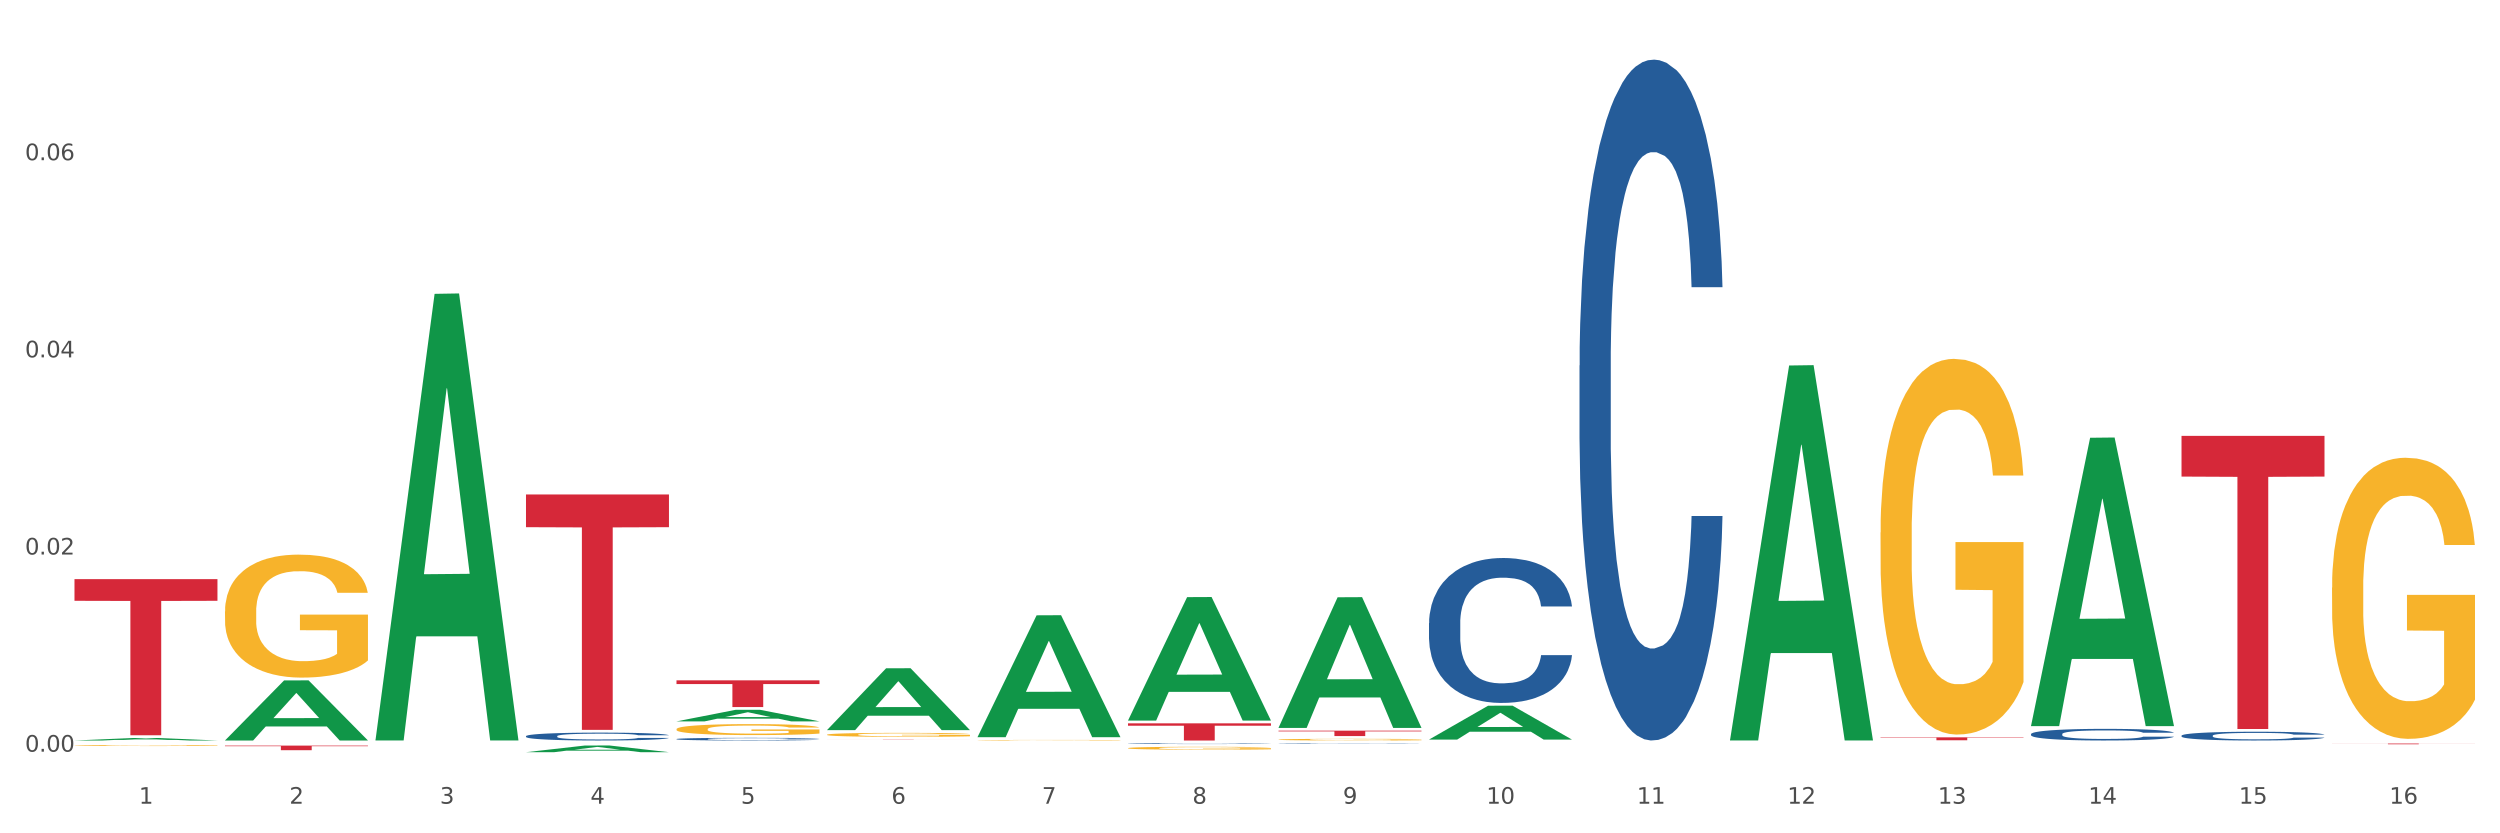
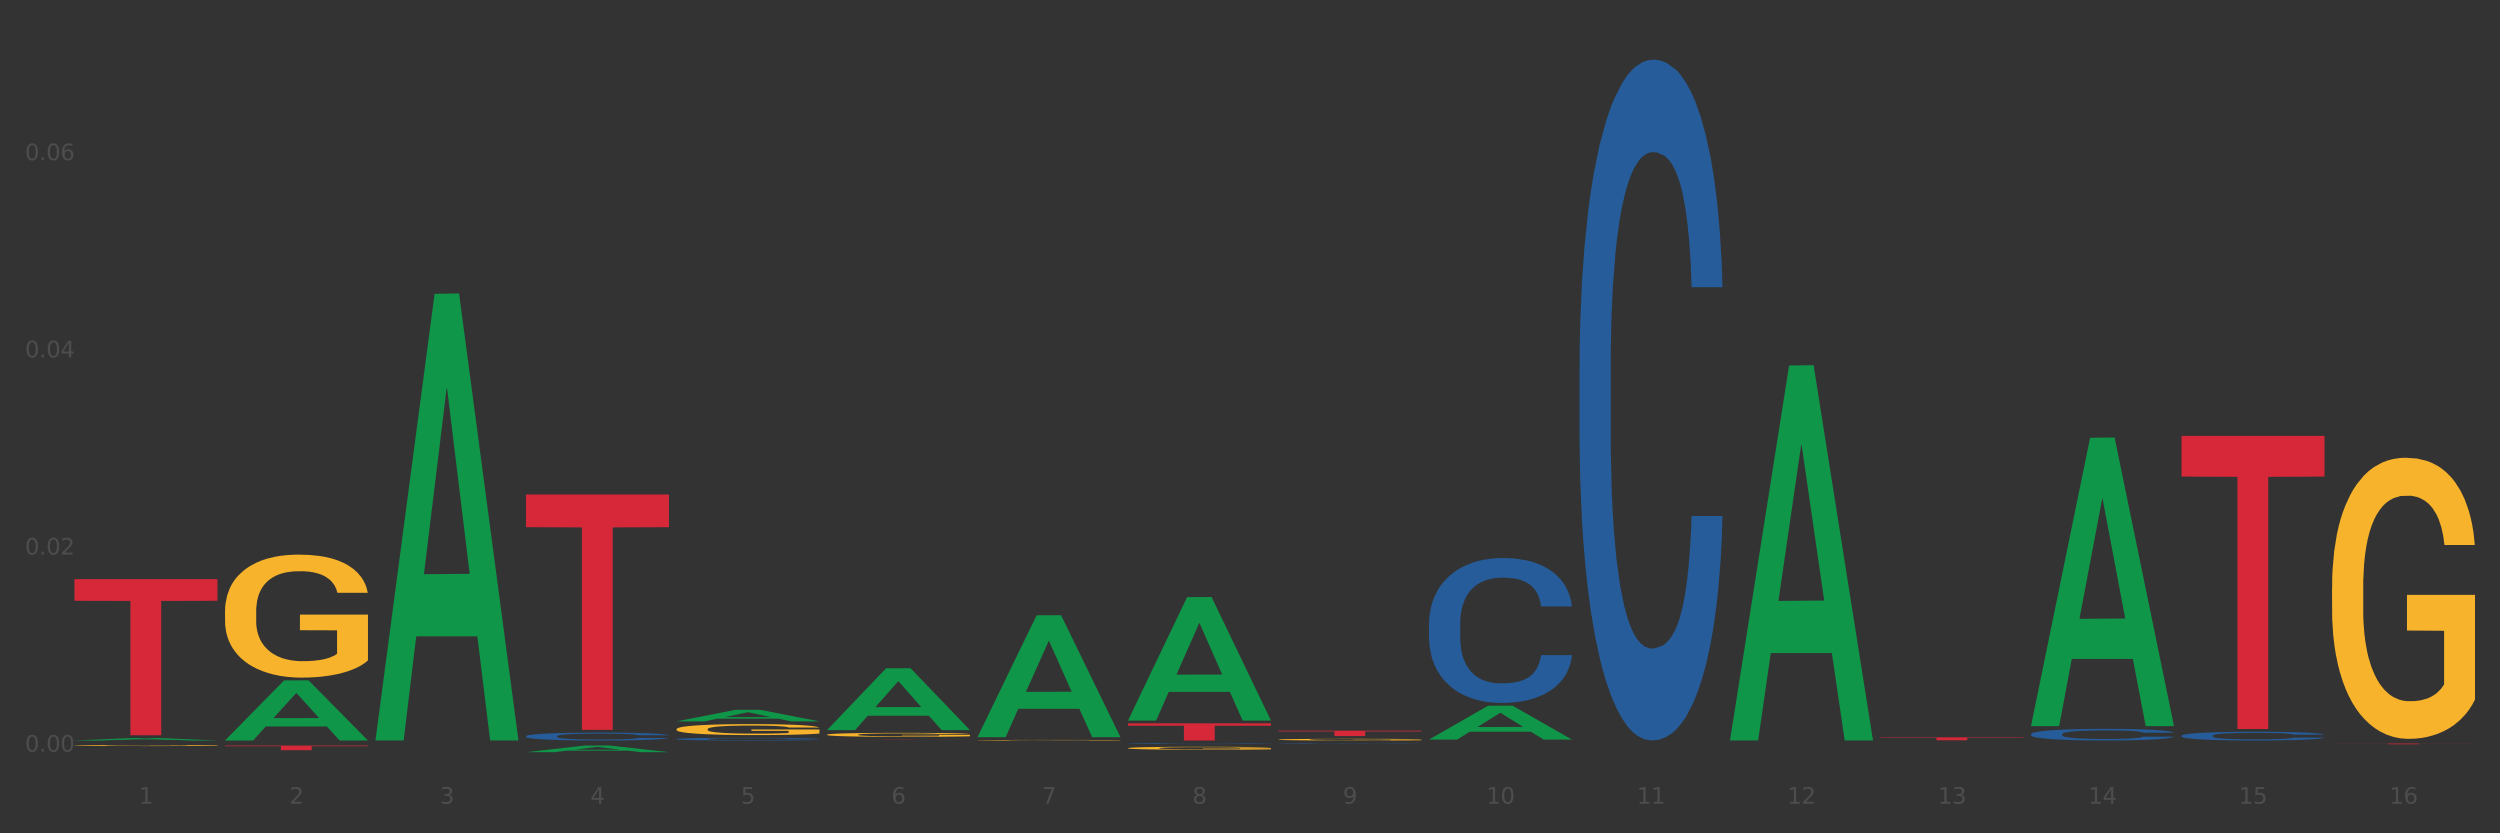
<svg xmlns="http://www.w3.org/2000/svg" xmlns:xlink="http://www.w3.org/1999/xlink" width="1080pt" height="360pt" viewBox="0 0 1080 360" version="1.1">
  <rect x="0" y="0" width="1080" height="360" fill="#333333" stroke="none" />
  <defs>
    <style type="text/css">*{stroke-linejoin: round; stroke-linecap: butt}</style>
  </defs>
  <g id="figure_1">
    <g id="patch_1">
-       <path d="M 0 360  L 1080 360  L 1080 0  L 0 0  z " style="fill: #ffffff; stroke: #ffffff; stroke-linejoin: miter" />
-     </g>
+       </g>
    <g id="axes_1">
      <g id="matplotlib.axis_1">
        <g id="xtick_1">
          <g id="text_1">
            <g style="fill: #4d4d4d" transform="translate(60.004 347.204) scale(0.096 -0.096)">
              <defs>
                <path id="DejaVuSans-31" d="M 794 531  L 1825 531  L 1825 4091  L 703 3866  L 703 4441  L 1819 4666  L 2450 4666  L 2450 531  L 3481 531  L 3481 0  L 794 0  L 794 531  z " transform="scale(0.016)" />
              </defs>
              <use xlink:href="#DejaVuSans-31" />
            </g>
          </g>
        </g>
        <g id="xtick_2">
          <g id="text_2">
            <g style="fill: #4d4d4d" transform="translate(125.021 347.204) scale(0.096 -0.096)">
              <defs>
                <path id="DejaVuSans-32" d="M 1228 531  L 3431 531  L 3431 0  L 469 0  L 469 531  Q 828 903 1448 1529  Q 2069 2156 2228 2338  Q 2531 2678 2651 2914  Q 2772 3150 2772 3378  Q 2772 3750 2511 3984  Q 2250 4219 1831 4219  Q 1534 4219 1204 4116  Q 875 4013 500 3803  L 500 4441  Q 881 4594 1212 4672  Q 1544 4750 1819 4750  Q 2544 4750 2975 4387  Q 3406 4025 3406 3419  Q 3406 3131 3298 2873  Q 3191 2616 2906 2266  Q 2828 2175 2409 1742  Q 1991 1309 1228 531  z " transform="scale(0.016)" />
              </defs>
              <use xlink:href="#DejaVuSans-32" />
            </g>
          </g>
        </g>
        <g id="xtick_3">
          <g id="text_3">
            <g style="fill: #4d4d4d" transform="translate(190.039 347.204) scale(0.096 -0.096)">
              <defs>
                <path id="DejaVuSans-33" d="M 2597 2516  Q 3050 2419 3304 2112  Q 3559 1806 3559 1356  Q 3559 666 3084 287  Q 2609 -91 1734 -91  Q 1441 -91 1130 -33  Q 819 25 488 141  L 488 750  Q 750 597 1062 519  Q 1375 441 1716 441  Q 2309 441 2620 675  Q 2931 909 2931 1356  Q 2931 1769 2642 2001  Q 2353 2234 1838 2234  L 1294 2234  L 1294 2753  L 1863 2753  Q 2328 2753 2575 2939  Q 2822 3125 2822 3475  Q 2822 3834 2567 4026  Q 2313 4219 1838 4219  Q 1578 4219 1281 4162  Q 984 4106 628 3988  L 628 4550  Q 988 4650 1302 4700  Q 1616 4750 1894 4750  Q 2613 4750 3031 4423  Q 3450 4097 3450 3541  Q 3450 3153 3228 2886  Q 3006 2619 2597 2516  z " transform="scale(0.016)" />
              </defs>
              <use xlink:href="#DejaVuSans-33" />
            </g>
          </g>
        </g>
        <g id="xtick_4">
          <g id="text_4">
            <g style="fill: #4d4d4d" transform="translate(255.056 347.204) scale(0.096 -0.096)">
              <defs>
                <path id="DejaVuSans-34" d="M 2419 4116  L 825 1625  L 2419 1625  L 2419 4116  z M 2253 4666  L 3047 4666  L 3047 1625  L 3713 1625  L 3713 1100  L 3047 1100  L 3047 0  L 2419 0  L 2419 1100  L 313 1100  L 313 1709  L 2253 4666  z " transform="scale(0.016)" />
              </defs>
              <use xlink:href="#DejaVuSans-34" />
            </g>
          </g>
        </g>
        <g id="xtick_5">
          <g id="text_5">
            <g style="fill: #4d4d4d" transform="translate(320.073 347.204) scale(0.096 -0.096)">
              <defs>
                <path id="DejaVuSans-35" d="M 691 4666  L 3169 4666  L 3169 4134  L 1269 4134  L 1269 2991  Q 1406 3038 1543 3061  Q 1681 3084 1819 3084  Q 2600 3084 3056 2656  Q 3513 2228 3513 1497  Q 3513 744 3044 326  Q 2575 -91 1722 -91  Q 1428 -91 1123 -41  Q 819 9 494 109  L 494 744  Q 775 591 1075 516  Q 1375 441 1709 441  Q 2250 441 2565 725  Q 2881 1009 2881 1497  Q 2881 1984 2565 2268  Q 2250 2553 1709 2553  Q 1456 2553 1204 2497  Q 953 2441 691 2322  L 691 4666  z " transform="scale(0.016)" />
              </defs>
              <use xlink:href="#DejaVuSans-35" />
            </g>
          </g>
        </g>
        <g id="xtick_6">
          <g id="text_6">
            <g style="fill: #4d4d4d" transform="translate(385.09 347.204) scale(0.096 -0.096)">
              <defs>
                <path id="DejaVuSans-36" d="M 2113 2584  Q 1688 2584 1439 2293  Q 1191 2003 1191 1497  Q 1191 994 1439 701  Q 1688 409 2113 409  Q 2538 409 2786 701  Q 3034 994 3034 1497  Q 3034 2003 2786 2293  Q 2538 2584 2113 2584  z M 3366 4563  L 3366 3988  Q 3128 4100 2886 4159  Q 2644 4219 2406 4219  Q 1781 4219 1451 3797  Q 1122 3375 1075 2522  Q 1259 2794 1537 2939  Q 1816 3084 2150 3084  Q 2853 3084 3261 2657  Q 3669 2231 3669 1497  Q 3669 778 3244 343  Q 2819 -91 2113 -91  Q 1303 -91 875 529  Q 447 1150 447 2328  Q 447 3434 972 4092  Q 1497 4750 2381 4750  Q 2619 4750 2861 4703  Q 3103 4656 3366 4563  z " transform="scale(0.016)" />
              </defs>
              <use xlink:href="#DejaVuSans-36" />
            </g>
          </g>
        </g>
        <g id="xtick_7">
          <g id="text_7">
            <g style="fill: #4d4d4d" transform="translate(450.108 347.204) scale(0.096 -0.096)">
              <defs>
                <path id="DejaVuSans-37" d="M 525 4666  L 3525 4666  L 3525 4397  L 1831 0  L 1172 0  L 2766 4134  L 525 4134  L 525 4666  z " transform="scale(0.016)" />
              </defs>
              <use xlink:href="#DejaVuSans-37" />
            </g>
          </g>
        </g>
        <g id="xtick_8">
          <g id="text_8">
            <g style="fill: #4d4d4d" transform="translate(515.125 347.204) scale(0.096 -0.096)">
              <defs>
                <path id="DejaVuSans-38" d="M 2034 2216  Q 1584 2216 1326 1975  Q 1069 1734 1069 1313  Q 1069 891 1326 650  Q 1584 409 2034 409  Q 2484 409 2743 651  Q 3003 894 3003 1313  Q 3003 1734 2745 1975  Q 2488 2216 2034 2216  z M 1403 2484  Q 997 2584 770 2862  Q 544 3141 544 3541  Q 544 4100 942 4425  Q 1341 4750 2034 4750  Q 2731 4750 3128 4425  Q 3525 4100 3525 3541  Q 3525 3141 3298 2862  Q 3072 2584 2669 2484  Q 3125 2378 3379 2068  Q 3634 1759 3634 1313  Q 3634 634 3220 271  Q 2806 -91 2034 -91  Q 1263 -91 848 271  Q 434 634 434 1313  Q 434 1759 690 2068  Q 947 2378 1403 2484  z M 1172 3481  Q 1172 3119 1398 2916  Q 1625 2713 2034 2713  Q 2441 2713 2670 2916  Q 2900 3119 2900 3481  Q 2900 3844 2670 4047  Q 2441 4250 2034 4250  Q 1625 4250 1398 4047  Q 1172 3844 1172 3481  z " transform="scale(0.016)" />
              </defs>
              <use xlink:href="#DejaVuSans-38" />
            </g>
          </g>
        </g>
        <g id="xtick_9">
          <g id="text_9">
            <g style="fill: #4d4d4d" transform="translate(580.142 347.204) scale(0.096 -0.096)">
              <defs>
                <path id="DejaVuSans-39" d="M 703 97  L 703 672  Q 941 559 1184 500  Q 1428 441 1663 441  Q 2288 441 2617 861  Q 2947 1281 2994 2138  Q 2813 1869 2534 1725  Q 2256 1581 1919 1581  Q 1219 1581 811 2004  Q 403 2428 403 3163  Q 403 3881 828 4315  Q 1253 4750 1959 4750  Q 2769 4750 3195 4129  Q 3622 3509 3622 2328  Q 3622 1225 3098 567  Q 2575 -91 1691 -91  Q 1453 -91 1209 -44  Q 966 3 703 97  z M 1959 2075  Q 2384 2075 2632 2365  Q 2881 2656 2881 3163  Q 2881 3666 2632 3958  Q 2384 4250 1959 4250  Q 1534 4250 1286 3958  Q 1038 3666 1038 3163  Q 1038 2656 1286 2365  Q 1534 2075 1959 2075  z " transform="scale(0.016)" />
              </defs>
              <use xlink:href="#DejaVuSans-39" />
            </g>
          </g>
        </g>
        <g id="xtick_10">
          <g id="text_10">
            <g style="fill: #4d4d4d" transform="translate(642.105 347.204) scale(0.096 -0.096)">
              <defs>
                <path id="DejaVuSans-30" d="M 2034 4250  Q 1547 4250 1301 3770  Q 1056 3291 1056 2328  Q 1056 1369 1301 889  Q 1547 409 2034 409  Q 2525 409 2770 889  Q 3016 1369 3016 2328  Q 3016 3291 2770 3770  Q 2525 4250 2034 4250  z M 2034 4750  Q 2819 4750 3233 4129  Q 3647 3509 3647 2328  Q 3647 1150 3233 529  Q 2819 -91 2034 -91  Q 1250 -91 836 529  Q 422 1150 422 2328  Q 422 3509 836 4129  Q 1250 4750 2034 4750  z " transform="scale(0.016)" />
              </defs>
              <use xlink:href="#DejaVuSans-31" />
              <use xlink:href="#DejaVuSans-30" transform="translate(63.623 0)" />
            </g>
          </g>
        </g>
        <g id="xtick_11">
          <g id="text_11">
            <g style="fill: #4d4d4d" transform="translate(707.123 347.204) scale(0.096 -0.096)">
              <use xlink:href="#DejaVuSans-31" />
              <use xlink:href="#DejaVuSans-31" transform="translate(63.623 0)" />
            </g>
          </g>
        </g>
        <g id="xtick_12">
          <g id="text_12">
            <g style="fill: #4d4d4d" transform="translate(772.14 347.204) scale(0.096 -0.096)">
              <use xlink:href="#DejaVuSans-31" />
              <use xlink:href="#DejaVuSans-32" transform="translate(63.623 0)" />
            </g>
          </g>
        </g>
        <g id="xtick_13">
          <g id="text_13">
            <g style="fill: #4d4d4d" transform="translate(837.157 347.204) scale(0.096 -0.096)">
              <use xlink:href="#DejaVuSans-31" />
              <use xlink:href="#DejaVuSans-33" transform="translate(63.623 0)" />
            </g>
          </g>
        </g>
        <g id="xtick_14">
          <g id="text_14">
            <g style="fill: #4d4d4d" transform="translate(902.174 347.204) scale(0.096 -0.096)">
              <use xlink:href="#DejaVuSans-31" />
              <use xlink:href="#DejaVuSans-34" transform="translate(63.623 0)" />
            </g>
          </g>
        </g>
        <g id="xtick_15">
          <g id="text_15">
            <g style="fill: #4d4d4d" transform="translate(967.192 347.204) scale(0.096 -0.096)">
              <use xlink:href="#DejaVuSans-31" />
              <use xlink:href="#DejaVuSans-35" transform="translate(63.623 0)" />
            </g>
          </g>
        </g>
        <g id="xtick_16">
          <g id="text_16">
            <g style="fill: #4d4d4d" transform="translate(1032.209 347.204) scale(0.096 -0.096)">
              <use xlink:href="#DejaVuSans-31" />
              <use xlink:href="#DejaVuSans-36" transform="translate(63.623 0)" />
            </g>
          </g>
        </g>
        <g id="xtick_17" />
        <g id="xtick_18" />
        <g id="xtick_19" />
        <g id="xtick_20" />
        <g id="xtick_21" />
        <g id="xtick_22" />
        <g id="xtick_23" />
        <g id="xtick_24" />
        <g id="xtick_25" />
        <g id="xtick_26" />
        <g id="xtick_27" />
        <g id="xtick_28" />
        <g id="xtick_29" />
        <g id="xtick_30" />
        <g id="xtick_31" />
      </g>
      <g id="matplotlib.axis_2">
        <g id="ytick_1">
          <g id="text_17">
            <g style="fill: #4d4d4d" transform="translate(10.8 324.727) scale(0.096 -0.096)">
              <defs>
                <path id="DejaVuSans-2e" d="M 684 794  L 1344 794  L 1344 0  L 684 0  L 684 794  z " transform="scale(0.016)" />
              </defs>
              <use xlink:href="#DejaVuSans-30" />
              <use xlink:href="#DejaVuSans-2e" transform="translate(63.623 0)" />
              <use xlink:href="#DejaVuSans-30" transform="translate(95.41 0)" />
              <use xlink:href="#DejaVuSans-30" transform="translate(159.033 0)" />
            </g>
          </g>
        </g>
        <g id="ytick_2">
          <g id="text_18">
            <g style="fill: #4d4d4d" transform="translate(10.8 239.555) scale(0.096 -0.096)">
              <use xlink:href="#DejaVuSans-30" />
              <use xlink:href="#DejaVuSans-2e" transform="translate(63.623 0)" />
              <use xlink:href="#DejaVuSans-30" transform="translate(95.41 0)" />
              <use xlink:href="#DejaVuSans-32" transform="translate(159.033 0)" />
            </g>
          </g>
        </g>
        <g id="ytick_3">
          <g id="text_19">
            <g style="fill: #4d4d4d" transform="translate(10.8 154.384) scale(0.096 -0.096)">
              <use xlink:href="#DejaVuSans-30" />
              <use xlink:href="#DejaVuSans-2e" transform="translate(63.623 0)" />
              <use xlink:href="#DejaVuSans-30" transform="translate(95.41 0)" />
              <use xlink:href="#DejaVuSans-34" transform="translate(159.033 0)" />
            </g>
          </g>
        </g>
        <g id="ytick_4">
          <g id="text_20">
            <g style="fill: #4d4d4d" transform="translate(10.8 69.212) scale(0.096 -0.096)">
              <use xlink:href="#DejaVuSans-30" />
              <use xlink:href="#DejaVuSans-2e" transform="translate(63.623 0)" />
              <use xlink:href="#DejaVuSans-30" transform="translate(95.41 0)" />
              <use xlink:href="#DejaVuSans-36" transform="translate(159.033 0)" />
            </g>
          </g>
        </g>
        <g id="ytick_5" />
        <g id="ytick_6" />
        <g id="ytick_7" />
        <g id="ytick_8" />
      </g>
      <g id="PolyCollection_1">
        <path d="M 32.175 319.896  L 32.239 319.895  L 57.709 318.807  L 68.28 318.806  L 93.941 319.898  L 81.715 319.898  L 76.176 319.644  L 49.877 319.644  L 49.686 319.648  L 44.337 319.898  L 32.175 319.898  L 32.175 319.896  L 53.188 319.492  L 72.864 319.491  L 63.122 319.039  L 62.995 319.037  L 62.867 319.04  L 53.125 319.491  L 53.188 319.492  L 32.175 319.896  z " clip-path="url(#p3216a959d1)" style="fill: #109648" />
        <path d="M 292.244 319.262  L 292.317 319.261  L 292.317 319.231  L 292.536 319.191  L 293.339 319.117  L 294.361 319.061  L 296.113 318.996  L 297.063 318.968  L 298.304 318.938  L 300.859 318.888  L 303.78 318.846  L 305.824 318.822  L 307.357 318.808  L 310.788 318.781  L 312.76 318.77  L 314.804 318.76  L 316.556 318.754  L 319.477 318.746  L 321.813 318.743  L 324.514 318.742  L 326.778 318.743  L 329.771 318.748  L 334.152 318.76  L 335.831 318.768  L 338.094 318.78  L 340.431 318.797  L 342.329 318.814  L 344.519 318.838  L 346.782 318.87  L 348.973 318.91  L 350.506 318.947  L 351.747 318.986  L 352.842 319.034  L 353.645 319.085  L 354.01 319.129  L 340.65 319.129  L 340.284 319.09  L 339.554 319.047  L 338.824 319.019  L 338.021 318.996  L 336.78 318.969  L 335.685 318.952  L 333.86 318.932  L 332.18 318.92  L 330.793 318.912  L 329.114 318.906  L 325.536 318.9  L 322.981 318.9  L 321.375 318.902  L 319.404 318.907  L 317.724 318.914  L 315.753 318.927  L 314.22 318.941  L 312.687 318.959  L 311.811 318.971  L 310.496 318.995  L 309.62 319.014  L 308.452 319.046  L 307.795 319.069  L 306.627 319.13  L 306.116 319.174  L 305.897 319.205  L 305.751 319.238  L 305.751 319.403  L 306.189 319.477  L 306.554 319.509  L 307.138 319.545  L 308.233 319.591  L 309.839 319.636  L 311.519 319.669  L 312.906 319.689  L 314.22 319.704  L 315.534 319.716  L 317.14 319.726  L 318.455 319.732  L 320.426 319.739  L 322.762 319.742  L 324.587 319.742  L 328.311 319.737  L 329.99 319.731  L 331.596 319.724  L 333.349 319.712  L 334.736 319.7  L 335.539 319.69  L 336.853 319.67  L 337.875 319.649  L 338.751 319.625  L 339.335 319.604  L 339.992 319.572  L 340.504 319.536  L 340.65 319.517  L 354.01 319.517  L 353.718 319.555  L 353.207 319.592  L 352.185 319.642  L 351.382 319.67  L 350.141 319.705  L 348.827 319.735  L 347.001 319.767  L 345.322 319.792  L 343.57 319.813  L 341.672 319.832  L 338.24 319.858  L 336.999 319.865  L 334.371 319.878  L 332.326 319.886  L 329.333 319.893  L 326.267 319.897  L 323.054 319.898  L 320.207 319.896  L 317.067 319.89  L 315.096 319.883  L 312.906 319.874  L 310.35 319.859  L 307.941 319.841  L 305.678 319.82  L 303.561 319.796  L 301.589 319.768  L 299.034 319.723  L 297.136 319.679  L 295.748 319.637  L 294.799 319.603  L 293.85 319.558  L 293.339 319.528  L 292.536 319.454  L 292.244 319.385  L 292.244 319.262  z " clip-path="url(#p3216a959d1)" style="fill: #255c99" />
        <path d="M 487.296 321.237  L 487.369 321.236  L 487.369 321.227  L 487.588 321.215  L 488.391 321.193  L 489.413 321.176  L 491.165 321.156  L 492.114 321.148  L 493.356 321.139  L 495.911 321.124  L 498.831 321.111  L 500.876 321.104  L 502.409 321.099  L 505.84 321.091  L 507.811 321.088  L 509.856 321.085  L 511.608 321.083  L 514.528 321.081  L 516.865 321.08  L 519.566 321.079  L 521.829 321.08  L 524.823 321.081  L 529.203 321.085  L 530.883 321.087  L 533.146 321.091  L 535.482 321.096  L 537.38 321.101  L 539.571 321.109  L 541.834 321.118  L 544.024 321.13  L 545.558 321.141  L 546.799 321.153  L 547.894 321.168  L 548.697 321.183  L 549.062 321.196  L 535.701 321.196  L 535.336 321.185  L 534.606 321.172  L 533.876 321.163  L 533.073 321.156  L 531.832 321.148  L 530.737 321.143  L 528.911 321.137  L 527.232 321.133  L 525.845 321.131  L 524.166 321.129  L 520.588 321.127  L 518.033 321.127  L 516.427 321.128  L 514.455 321.129  L 512.776 321.132  L 510.805 321.135  L 509.272 321.14  L 507.738 321.145  L 506.862 321.149  L 505.548 321.156  L 504.672 321.162  L 503.504 321.171  L 502.847 321.178  L 501.679 321.197  L 501.168 321.21  L 500.949 321.219  L 500.803 321.23  L 500.803 321.279  L 501.241 321.302  L 501.606 321.311  L 502.19 321.322  L 503.285 321.336  L 504.891 321.35  L 506.57 321.36  L 507.957 321.366  L 509.272 321.37  L 510.586 321.374  L 512.192 321.377  L 513.506 321.379  L 515.478 321.381  L 517.814 321.382  L 519.639 321.382  L 523.363 321.38  L 525.042 321.379  L 526.648 321.376  L 528.4 321.373  L 529.787 321.369  L 530.591 321.366  L 531.905 321.36  L 532.927 321.354  L 533.803 321.346  L 534.387 321.34  L 535.044 321.331  L 535.555 321.32  L 535.701 321.314  L 549.062 321.314  L 548.77 321.325  L 548.259 321.337  L 547.237 321.352  L 546.434 321.36  L 545.193 321.371  L 543.878 321.38  L 542.053 321.39  L 540.374 321.397  L 538.622 321.403  L 536.723 321.409  L 533.292 321.417  L 532.051 321.419  L 529.422 321.423  L 527.378 321.425  L 524.385 321.428  L 521.318 321.429  L 518.106 321.429  L 515.258 321.429  L 512.119 321.427  L 510.148 321.425  L 507.957 321.422  L 505.402 321.417  L 502.993 321.412  L 500.73 321.406  L 498.612 321.398  L 496.641 321.39  L 494.086 321.376  L 492.187 321.363  L 490.8 321.35  L 489.851 321.34  L 488.902 321.326  L 488.391 321.317  L 487.588 321.295  L 487.296 321.274  L 487.296 321.237  z " clip-path="url(#p3216a959d1)" style="fill: #255c99" />
        <path d="M 97.192 264.149  L 97.265 264.1  L 97.265 262.353  L 97.411 260.849  L 98.14 257.21  L 99.234 254.201  L 100.036 252.6  L 100.838 251.29  L 101.786 249.98  L 102.953 248.621  L 105.068 246.631  L 106.381 245.612  L 107.985 244.545  L 110.902 242.992  L 113.017 242.119  L 115.204 241.391  L 118.778 240.517  L 121.111 240.129  L 123.591 239.838  L 126.58 239.644  L 128.841 239.595  L 133.8 239.741  L 138.03 240.178  L 140.071 240.517  L 142.697 241.1  L 144.082 241.488  L 146.343 242.264  L 148.676 243.283  L 150.281 244.157  L 152.687 245.806  L 154.51 247.456  L 156.188 249.494  L 157.063 250.902  L 157.719 252.212  L 158.302 253.716  L 158.886 256.094  L 145.759 256.094  L 145.249 254.395  L 144.447 252.794  L 143.28 251.241  L 142.259 250.271  L 140.509 249.058  L 138.905 248.281  L 137.227 247.699  L 135.185 247.214  L 133.581 246.971  L 131.321 246.777  L 126.872 246.825  L 123.882 247.214  L 121.84 247.699  L 120.528 248.136  L 119.361 248.621  L 118.048 249.3  L 116.517 250.319  L 115.423 251.241  L 114.329 252.406  L 113.454 253.57  L 112.652 254.929  L 111.996 256.385  L 111.485 257.889  L 111.048 259.733  L 110.683 262.79  L 110.683 269.438  L 110.829 270.942  L 111.194 272.932  L 111.631 274.436  L 112.36 276.232  L 113.017 277.445  L 114.256 279.192  L 115.642 280.647  L 116.736 281.569  L 117.83 282.346  L 119.726 283.413  L 121.84 284.287  L 123.664 284.82  L 126.143 285.306  L 127.82 285.5  L 129.279 285.597  L 132.852 285.597  L 135.404 285.451  L 138.248 285.112  L 140.436 284.675  L 142.259 284.141  L 144.301 283.268  L 145.614 282.443  L 145.614 272.301  L 129.57 272.253  L 129.57 265.508  L 158.959 265.508  L 158.959 285.306  L 157.719 286.325  L 156.333 287.247  L 154.875 288.072  L 152.687 289.091  L 150.062 290.061  L 147.728 290.74  L 145.249 291.323  L 142.332 291.857  L 138.54 292.342  L 136.206 292.536  L 133.289 292.681  L 129.862 292.73  L 126.872 292.633  L 123.955 292.39  L 120.892 291.954  L 117.903 291.323  L 115.642 290.692  L 113.381 289.916  L 110.975 288.897  L 109.079 287.926  L 107.62 287.053  L 106.016 285.937  L 104.266 284.481  L 102.953 283.171  L 101.786 281.812  L 100.547 280.065  L 99.672 278.561  L 98.797 276.668  L 98.286 275.261  L 97.703 273.077  L 97.265 270.02  L 97.192 264.149  z " clip-path="url(#p3216a959d1)" style="fill: #f7b32b" />
        <path d="M 357.261 317.391  L 357.334 317.389  L 357.334 317.333  L 357.48 317.284  L 358.209 317.167  L 359.303 317.069  L 360.105 317.018  L 360.907 316.975  L 361.855 316.933  L 363.022 316.889  L 365.137 316.825  L 366.45 316.792  L 368.054 316.757  L 370.971 316.707  L 373.086 316.679  L 375.273 316.655  L 378.847 316.627  L 381.18 316.615  L 383.66 316.605  L 386.649 316.599  L 388.91 316.597  L 393.869 316.602  L 398.098 316.616  L 400.14 316.627  L 402.766 316.646  L 404.151 316.659  L 406.412 316.684  L 408.745 316.717  L 410.35 316.745  L 412.756 316.798  L 414.579 316.851  L 416.256 316.917  L 417.132 316.963  L 417.788 317.005  L 418.371 317.054  L 418.955 317.131  L 405.828 317.131  L 405.318 317.076  L 404.516 317.024  L 403.349 316.974  L 402.328 316.942  L 400.578 316.903  L 398.974 316.878  L 397.296 316.859  L 395.254 316.844  L 393.65 316.836  L 391.39 316.83  L 386.941 316.831  L 383.951 316.844  L 381.909 316.859  L 380.597 316.873  L 379.43 316.889  L 378.117 316.911  L 376.586 316.944  L 375.492 316.974  L 374.398 317.011  L 373.523 317.049  L 372.721 317.093  L 372.065 317.14  L 371.554 317.189  L 371.117 317.248  L 370.752 317.347  L 370.752 317.562  L 370.898 317.61  L 371.263 317.675  L 371.7 317.723  L 372.429 317.781  L 373.086 317.82  L 374.325 317.877  L 375.711 317.924  L 376.805 317.954  L 377.899 317.979  L 379.795 318.013  L 381.909 318.041  L 383.733 318.059  L 386.212 318.074  L 387.889 318.081  L 389.348 318.084  L 392.921 318.084  L 395.473 318.079  L 398.317 318.068  L 400.505 318.054  L 402.328 318.037  L 404.37 318.009  L 405.683 317.982  L 405.683 317.654  L 389.639 317.653  L 389.639 317.435  L 419.028 317.435  L 419.028 318.074  L 417.788 318.107  L 416.402 318.137  L 414.944 318.164  L 412.756 318.197  L 410.131 318.228  L 407.797 318.25  L 405.318 318.269  L 402.401 318.286  L 398.609 318.302  L 396.275 318.308  L 393.358 318.313  L 389.931 318.314  L 386.941 318.311  L 384.024 318.303  L 380.961 318.289  L 377.972 318.269  L 375.711 318.248  L 373.45 318.223  L 371.044 318.19  L 369.148 318.159  L 367.689 318.131  L 366.085 318.095  L 364.335 318.048  L 363.022 318.005  L 361.855 317.961  L 360.616 317.905  L 359.741 317.856  L 358.866 317.795  L 358.355 317.75  L 357.772 317.679  L 357.334 317.58  L 357.261 317.391  z " clip-path="url(#p3216a959d1)" style="fill: #f7b32b" />
        <path d="M 422.278 319.767  L 422.351 319.767  L 422.351 319.759  L 422.497 319.752  L 423.226 319.735  L 424.32 319.721  L 425.122 319.714  L 425.925 319.708  L 426.873 319.702  L 428.039 319.695  L 430.154 319.686  L 431.467 319.682  L 433.071 319.677  L 435.988 319.669  L 438.103 319.665  L 440.291 319.662  L 443.864 319.658  L 446.197 319.656  L 448.677 319.655  L 451.667 319.654  L 453.927 319.654  L 458.886 319.655  L 463.116 319.657  L 465.158 319.658  L 467.783 319.661  L 469.168 319.663  L 471.429 319.666  L 473.763 319.671  L 475.367 319.675  L 477.773 319.682  L 479.596 319.69  L 481.274 319.699  L 482.149 319.706  L 482.805 319.712  L 483.389 319.719  L 483.972 319.73  L 470.846 319.73  L 470.335 319.722  L 469.533 319.715  L 468.366 319.707  L 467.345 319.703  L 465.595 319.697  L 463.991 319.694  L 462.314 319.691  L 460.272 319.689  L 458.667 319.688  L 456.407 319.687  L 451.958 319.687  L 448.969 319.689  L 446.927 319.691  L 445.614 319.693  L 444.447 319.695  L 443.135 319.698  L 441.603 319.703  L 440.509 319.707  L 439.416 319.713  L 438.54 319.718  L 437.738 319.724  L 437.082 319.731  L 436.571 319.738  L 436.134 319.746  L 435.769 319.761  L 435.769 319.791  L 435.915 319.798  L 436.28 319.807  L 436.717 319.814  L 437.447 319.822  L 438.103 319.828  L 439.343 319.836  L 440.728 319.843  L 441.822 319.847  L 442.916 319.85  L 444.812 319.855  L 446.927 319.859  L 448.75 319.862  L 451.229 319.864  L 452.906 319.865  L 454.365 319.865  L 457.938 319.865  L 460.49 319.865  L 463.334 319.863  L 465.522 319.861  L 467.345 319.859  L 469.387 319.855  L 470.7 319.851  L 470.7 319.804  L 454.657 319.804  L 454.657 319.773  L 484.045 319.773  L 484.045 319.864  L 482.805 319.869  L 481.42 319.873  L 479.961 319.877  L 477.773 319.881  L 475.148 319.886  L 472.815 319.889  L 470.335 319.892  L 467.418 319.894  L 463.626 319.896  L 461.293 319.897  L 458.376 319.898  L 454.948 319.898  L 451.958 319.898  L 449.041 319.897  L 445.979 319.895  L 442.989 319.892  L 440.728 319.889  L 438.468 319.885  L 436.061 319.881  L 434.165 319.876  L 432.707 319.872  L 431.102 319.867  L 429.352 319.86  L 428.039 319.854  L 426.873 319.848  L 425.633 319.84  L 424.758 319.833  L 423.883 319.824  L 423.372 319.818  L 422.789 319.808  L 422.351 319.794  L 422.278 319.767  z " clip-path="url(#p3216a959d1)" style="fill: #f7b32b" />
        <path d="M 487.296 323.197  L 487.369 323.196  L 487.369 323.154  L 487.514 323.118  L 488.244 323.031  L 489.338 322.959  L 490.14 322.921  L 490.942 322.89  L 491.89 322.859  L 493.057 322.826  L 495.171 322.779  L 496.484 322.754  L 498.088 322.729  L 501.005 322.692  L 503.12 322.671  L 505.308 322.653  L 508.881 322.632  L 511.215 322.623  L 513.694 322.616  L 516.684 322.612  L 518.945 322.61  L 523.903 322.614  L 528.133 322.624  L 530.175 322.632  L 532.8 322.646  L 534.186 322.656  L 536.446 322.674  L 538.78 322.699  L 540.384 322.719  L 542.791 322.759  L 544.614 322.798  L 546.291 322.847  L 547.166 322.881  L 547.822 322.912  L 548.406 322.948  L 548.989 323.005  L 535.863 323.005  L 535.352 322.964  L 534.55 322.926  L 533.383 322.889  L 532.363 322.866  L 530.612 322.837  L 529.008 322.818  L 527.331 322.804  L 525.289 322.793  L 523.685 322.787  L 521.424 322.782  L 516.976 322.783  L 513.986 322.793  L 511.944 322.804  L 510.631 322.815  L 509.464 322.826  L 508.152 322.842  L 506.62 322.867  L 505.527 322.889  L 504.433 322.917  L 503.558 322.944  L 502.756 322.977  L 502.099 323.012  L 501.589 323.048  L 501.151 323.092  L 500.787 323.165  L 500.787 323.324  L 500.932 323.36  L 501.297 323.407  L 501.735 323.443  L 502.464 323.486  L 503.12 323.515  L 504.36 323.557  L 505.745 323.591  L 506.839 323.613  L 507.933 323.632  L 509.829 323.657  L 511.944 323.678  L 513.767 323.691  L 516.246 323.703  L 517.924 323.707  L 519.382 323.71  L 522.955 323.71  L 525.508 323.706  L 528.352 323.698  L 530.539 323.688  L 532.363 323.675  L 534.404 323.654  L 535.717 323.634  L 535.717 323.392  L 519.674 323.391  L 519.674 323.23  L 549.062 323.23  L 549.062 323.703  L 547.822 323.727  L 546.437 323.749  L 544.978 323.769  L 542.791 323.793  L 540.165 323.816  L 537.832 323.833  L 535.352 323.846  L 532.435 323.859  L 528.643 323.871  L 526.31 323.875  L 523.393 323.879  L 519.966 323.88  L 516.976 323.878  L 514.059 323.872  L 510.996 323.862  L 508.006 323.846  L 505.745 323.831  L 503.485 323.813  L 501.078 323.789  L 499.182 323.765  L 497.724 323.744  L 496.119 323.718  L 494.369 323.683  L 493.057 323.652  L 491.89 323.619  L 490.65 323.577  L 489.775 323.542  L 488.9 323.496  L 488.39 323.463  L 487.806 323.411  L 487.369 323.337  L 487.296 323.197  z " clip-path="url(#p3216a959d1)" style="fill: #f7b32b" />
        <path d="M 552.313 319.507  L 552.386 319.507  L 552.386 319.483  L 552.532 319.462  L 553.261 319.412  L 554.355 319.371  L 555.157 319.349  L 555.959 319.331  L 556.907 319.314  L 558.074 319.295  L 560.189 319.268  L 561.501 319.254  L 563.106 319.239  L 566.023 319.218  L 568.137 319.206  L 570.325 319.196  L 573.898 319.184  L 576.232 319.179  L 578.711 319.175  L 581.701 319.172  L 583.962 319.172  L 588.921 319.174  L 593.15 319.18  L 595.192 319.184  L 597.817 319.192  L 599.203 319.197  L 601.464 319.208  L 603.797 319.222  L 605.401 319.234  L 607.808 319.256  L 609.631 319.279  L 611.308 319.307  L 612.183 319.326  L 612.84 319.344  L 613.423 319.365  L 614.006 319.397  L 600.88 319.397  L 600.37 319.374  L 599.567 319.352  L 598.401 319.331  L 597.38 319.318  L 595.63 319.301  L 594.025 319.29  L 592.348 319.282  L 590.306 319.276  L 588.702 319.272  L 586.441 319.27  L 581.993 319.27  L 579.003 319.276  L 576.961 319.282  L 575.649 319.288  L 574.482 319.295  L 573.169 319.304  L 571.638 319.318  L 570.544 319.331  L 569.45 319.347  L 568.575 319.363  L 567.773 319.381  L 567.116 319.401  L 566.606 319.422  L 566.168 319.447  L 565.804 319.489  L 565.804 319.58  L 565.95 319.6  L 566.314 319.627  L 566.752 319.648  L 567.481 319.673  L 568.137 319.689  L 569.377 319.713  L 570.763 319.733  L 571.856 319.746  L 572.95 319.756  L 574.846 319.771  L 576.961 319.783  L 578.784 319.79  L 581.264 319.797  L 582.941 319.799  L 584.399 319.801  L 587.973 319.801  L 590.525 319.799  L 593.369 319.794  L 595.557 319.788  L 597.38 319.781  L 599.422 319.769  L 600.734 319.758  L 600.734 319.619  L 584.691 319.618  L 584.691 319.526  L 614.079 319.526  L 614.079 319.797  L 612.84 319.811  L 611.454 319.823  L 609.996 319.835  L 607.808 319.848  L 605.183 319.862  L 602.849 319.871  L 600.37 319.879  L 597.453 319.886  L 593.661 319.893  L 591.327 319.896  L 588.41 319.898  L 584.983 319.898  L 581.993 319.897  L 579.076 319.894  L 576.013 319.888  L 573.023 319.879  L 570.763 319.87  L 568.502 319.86  L 566.096 319.846  L 564.199 319.833  L 562.741 319.821  L 561.137 319.805  L 559.387 319.785  L 558.074 319.767  L 556.907 319.749  L 555.667 319.725  L 554.792 319.704  L 553.917 319.679  L 553.407 319.659  L 552.823 319.629  L 552.386 319.588  L 552.313 319.507  z " clip-path="url(#p3216a959d1)" style="fill: #f7b32b" />
        <path d="M 227.227 318.022  L 227.3 318.019  L 227.3 317.932  L 227.519 317.813  L 228.322 317.596  L 229.344 317.431  L 231.096 317.238  L 232.045 317.157  L 233.287 317.067  L 235.842 316.92  L 238.762 316.796  L 240.807 316.727  L 242.34 316.684  L 245.771 316.606  L 247.743 316.572  L 249.787 316.544  L 251.539 316.525  L 254.459 316.503  L 256.796 316.494  L 259.497 316.491  L 261.76 316.494  L 264.754 316.506  L 269.134 316.544  L 270.814 316.566  L 273.077 316.603  L 275.413 316.653  L 277.312 316.702  L 279.502 316.774  L 281.765 316.867  L 283.955 316.986  L 285.489 317.095  L 286.73 317.21  L 287.825 317.35  L 288.628 317.502  L 288.993 317.63  L 275.632 317.63  L 275.267 317.515  L 274.537 317.39  L 273.807 317.306  L 273.004 317.238  L 271.763 317.16  L 270.668 317.11  L 268.842 317.051  L 267.163 317.014  L 265.776 316.992  L 264.097 316.973  L 260.519 316.954  L 257.964 316.954  L 256.358 316.961  L 254.386 316.976  L 252.707 316.998  L 250.736 317.035  L 249.203 317.076  L 247.669 317.129  L 246.793 317.166  L 245.479 317.235  L 244.603 317.291  L 243.435 317.387  L 242.778 317.455  L 241.61 317.633  L 241.099 317.764  L 240.88 317.854  L 240.734 317.953  L 240.734 318.439  L 241.172 318.657  L 241.537 318.75  L 242.121 318.856  L 243.216 318.993  L 244.822 319.127  L 246.501 319.223  L 247.889 319.282  L 249.203 319.326  L 250.517 319.36  L 252.123 319.391  L 253.437 319.41  L 255.409 319.428  L 257.745 319.438  L 259.57 319.438  L 263.294 319.422  L 264.973 319.407  L 266.579 319.385  L 268.331 319.351  L 269.718 319.313  L 270.522 319.285  L 271.836 319.226  L 272.858 319.164  L 273.734 319.092  L 274.318 319.03  L 274.975 318.937  L 275.486 318.831  L 275.632 318.775  L 288.993 318.775  L 288.701 318.887  L 288.19 318.996  L 287.168 319.142  L 286.365 319.226  L 285.124 319.329  L 283.809 319.416  L 281.984 319.512  L 280.305 319.584  L 278.553 319.646  L 276.654 319.702  L 273.223 319.78  L 271.982 319.802  L 269.353 319.839  L 267.309 319.861  L 264.316 319.883  L 261.249 319.895  L 258.037 319.898  L 255.19 319.892  L 252.05 319.873  L 250.079 319.855  L 247.889 319.827  L 245.333 319.783  L 242.924 319.73  L 240.661 319.668  L 238.543 319.596  L 236.572 319.515  L 234.017 319.382  L 232.118 319.251  L 230.731 319.13  L 229.782 319.027  L 228.833 318.896  L 228.322 318.806  L 227.519 318.588  L 227.227 318.386  L 227.227 318.022  z " clip-path="url(#p3216a959d1)" style="fill: #255c99" />
-         <path d="M 812.382 230.029  L 812.455 229.881  L 812.455 224.545  L 812.601 219.95  L 813.33 208.832  L 814.424 199.642  L 815.226 194.751  L 816.028 190.748  L 816.976 186.746  L 818.143 182.596  L 820.258 176.518  L 821.57 173.405  L 823.175 170.144  L 826.092 165.401  L 828.206 162.733  L 830.394 160.509  L 833.967 157.841  L 836.301 156.655  L 838.78 155.766  L 841.77 155.173  L 844.031 155.025  L 848.99 155.47  L 853.219 156.804  L 855.261 157.841  L 857.886 159.62  L 859.272 160.806  L 861.532 163.178  L 863.866 166.29  L 865.47 168.958  L 867.877 173.998  L 869.7 179.038  L 871.377 185.264  L 872.252 189.562  L 872.909 193.565  L 873.492 198.16  L 874.075 205.423  L 860.949 205.423  L 860.439 200.235  L 859.636 195.343  L 858.47 190.6  L 857.449 187.635  L 855.699 183.93  L 854.094 181.558  L 852.417 179.779  L 850.375 178.297  L 848.771 177.556  L 846.51 176.963  L 842.062 177.111  L 839.072 178.297  L 837.03 179.779  L 835.717 181.113  L 834.551 182.596  L 833.238 184.671  L 831.707 187.784  L 830.613 190.6  L 829.519 194.158  L 828.644 197.715  L 827.842 201.866  L 827.185 206.312  L 826.675 210.908  L 826.237 216.54  L 825.873 225.879  L 825.873 246.186  L 826.019 250.781  L 826.383 256.859  L 826.821 261.454  L 827.55 266.939  L 828.206 270.644  L 829.446 275.981  L 830.832 280.428  L 831.925 283.244  L 833.019 285.616  L 834.915 288.877  L 837.03 291.545  L 838.853 293.175  L 841.333 294.658  L 843.01 295.251  L 844.468 295.547  L 848.042 295.547  L 850.594 295.102  L 853.438 294.065  L 855.626 292.731  L 857.449 291.1  L 859.491 288.432  L 860.803 285.912  L 860.803 254.932  L 844.76 254.784  L 844.76 234.18  L 874.148 234.18  L 874.148 294.658  L 872.909 297.77  L 871.523 300.587  L 870.065 303.107  L 867.877 306.22  L 865.252 309.184  L 862.918 311.259  L 860.439 313.038  L 857.522 314.669  L 853.73 316.151  L 851.396 316.744  L 848.479 317.189  L 845.052 317.337  L 842.062 317.04  L 839.145 316.299  L 836.082 314.965  L 833.092 313.038  L 830.832 311.111  L 828.571 308.739  L 826.164 305.627  L 824.268 302.662  L 822.81 299.994  L 821.206 296.585  L 819.455 292.138  L 818.143 288.135  L 816.976 283.985  L 815.736 278.649  L 814.861 274.054  L 813.986 268.273  L 813.476 263.974  L 812.892 257.304  L 812.455 247.965  L 812.382 230.029  z " clip-path="url(#p3216a959d1)" style="fill: #f7b32b" />
        <path d="M 552.313 321.183  L 552.386 321.182  L 552.386 321.176  L 552.605 321.169  L 553.408 321.154  L 554.43 321.143  L 556.182 321.13  L 557.132 321.124  L 558.373 321.118  L 560.928 321.108  L 563.848 321.1  L 565.893 321.095  L 567.426 321.092  L 570.857 321.087  L 572.829 321.085  L 574.873 321.083  L 576.625 321.082  L 579.546 321.08  L 581.882 321.08  L 584.583 321.079  L 586.847 321.08  L 589.84 321.081  L 594.221 321.083  L 595.9 321.085  L 598.163 321.087  L 600.499 321.09  L 602.398 321.094  L 604.588 321.099  L 606.851 321.105  L 609.042 321.113  L 610.575 321.12  L 611.816 321.128  L 612.911 321.137  L 613.714 321.148  L 614.079 321.156  L 600.718 321.156  L 600.353 321.148  L 599.623 321.14  L 598.893 321.134  L 598.09 321.13  L 596.849 321.125  L 595.754 321.121  L 593.929 321.117  L 592.249 321.115  L 590.862 321.113  L 589.183 321.112  L 585.605 321.111  L 583.05 321.111  L 581.444 321.111  L 579.473 321.112  L 577.793 321.114  L 575.822 321.116  L 574.289 321.119  L 572.756 321.122  L 571.88 321.125  L 570.565 321.13  L 569.689 321.133  L 568.521 321.14  L 567.864 321.144  L 566.696 321.156  L 566.185 321.165  L 565.966 321.171  L 565.82 321.178  L 565.82 321.211  L 566.258 321.225  L 566.623 321.232  L 567.207 321.239  L 568.302 321.248  L 569.908 321.257  L 571.588 321.263  L 572.975 321.267  L 574.289 321.27  L 575.603 321.273  L 577.209 321.275  L 578.523 321.276  L 580.495 321.277  L 582.831 321.278  L 584.656 321.278  L 588.38 321.277  L 590.059 321.276  L 591.665 321.274  L 593.418 321.272  L 594.805 321.269  L 595.608 321.268  L 596.922 321.264  L 597.944 321.259  L 598.82 321.255  L 599.404 321.25  L 600.061 321.244  L 600.572 321.237  L 600.718 321.233  L 614.079 321.233  L 613.787 321.241  L 613.276 321.248  L 612.254 321.258  L 611.451 321.264  L 610.21 321.271  L 608.896 321.276  L 607.07 321.283  L 605.391 321.288  L 603.639 321.292  L 601.741 321.296  L 598.309 321.301  L 597.068 321.302  L 594.44 321.305  L 592.395 321.306  L 589.402 321.308  L 586.336 321.309  L 583.123 321.309  L 580.276 321.308  L 577.136 321.307  L 575.165 321.306  L 572.975 321.304  L 570.419 321.301  L 568.01 321.298  L 565.747 321.293  L 563.629 321.289  L 561.658 321.283  L 559.103 321.274  L 557.205 321.265  L 555.817 321.257  L 554.868 321.25  L 553.919 321.241  L 553.408 321.235  L 552.605 321.221  L 552.313 321.207  L 552.313 321.183  z " clip-path="url(#p3216a959d1)" style="fill: #255c99" />
        <path d="M 617.33 269.19  L 617.403 269.133  L 617.403 267.532  L 617.622 265.359  L 618.425 261.356  L 619.447 258.325  L 621.2 254.78  L 622.149 253.293  L 623.39 251.635  L 625.945 248.947  L 628.866 246.66  L 630.91 245.402  L 632.443 244.601  L 635.875 243.171  L 637.846 242.542  L 639.89 242.028  L 641.642 241.685  L 644.563 241.284  L 646.899 241.113  L 649.601 241.056  L 651.864 241.113  L 654.857 241.342  L 659.238 242.028  L 660.917 242.428  L 663.18 243.114  L 665.517 244.029  L 667.415 244.944  L 669.605 246.259  L 671.869 247.975  L 674.059 250.148  L 675.592 252.149  L 676.833 254.265  L 677.928 256.838  L 678.732 259.64  L 679.097 261.985  L 665.736 261.985  L 665.371 259.869  L 664.641 257.582  L 663.91 256.038  L 663.107 254.78  L 661.866 253.35  L 660.771 252.435  L 658.946 251.349  L 657.267 250.662  L 655.879 250.262  L 654.2 249.919  L 650.623 249.576  L 648.067 249.576  L 646.461 249.69  L 644.49 249.976  L 642.811 250.376  L 640.839 251.063  L 639.306 251.806  L 637.773 252.778  L 636.897 253.464  L 635.583 254.722  L 634.707 255.752  L 633.538 257.524  L 632.881 258.782  L 631.713 262.042  L 631.202 264.444  L 630.983 266.102  L 630.837 267.932  L 630.837 276.852  L 631.275 280.855  L 631.64 282.571  L 632.224 284.515  L 633.319 287.031  L 634.926 289.49  L 636.605 291.263  L 637.992 292.349  L 639.306 293.15  L 640.62 293.779  L 642.227 294.351  L 643.541 294.694  L 645.512 295.037  L 647.848 295.208  L 649.674 295.208  L 653.397 294.922  L 655.076 294.636  L 656.683 294.236  L 658.435 293.607  L 659.822 292.921  L 660.625 292.406  L 661.939 291.32  L 662.961 290.176  L 663.837 288.861  L 664.422 287.717  L 665.079 286.002  L 665.59 284.058  L 665.736 283.028  L 679.097 283.028  L 678.805 285.087  L 678.293 287.088  L 677.271 289.776  L 676.468 291.32  L 675.227 293.207  L 673.913 294.808  L 672.088 296.581  L 670.408 297.896  L 668.656 299.04  L 666.758 300.069  L 663.326 301.498  L 662.085 301.899  L 659.457 302.585  L 657.413 302.985  L 654.419 303.386  L 651.353 303.614  L 648.14 303.671  L 645.293 303.557  L 642.154 303.214  L 640.182 302.871  L 637.992 302.356  L 635.437 301.556  L 633.027 300.584  L 630.764 299.44  L 628.647 298.125  L 626.675 296.638  L 624.12 294.179  L 622.222 291.777  L 620.835 289.547  L 619.886 287.66  L 618.936 285.258  L 618.425 283.6  L 617.622 279.597  L 617.33 275.88  L 617.33 269.19  z " clip-path="url(#p3216a959d1)" style="fill: #255c99" />
        <path d="M 682.347 157.92  L 682.42 157.652  L 682.42 150.13  L 682.639 139.923  L 683.443 121.12  L 684.465 106.883  L 686.217 90.228  L 687.166 83.244  L 688.407 75.454  L 690.963 62.829  L 693.883 52.084  L 695.927 46.175  L 697.46 42.414  L 700.892 35.698  L 702.863 32.744  L 704.907 30.326  L 706.66 28.714  L 709.58 26.834  L 711.916 26.028  L 714.618 25.759  L 716.881 26.028  L 719.875 27.103  L 724.255 30.326  L 725.934 32.206  L 728.198 35.43  L 730.534 39.728  L 732.432 44.026  L 734.623 50.204  L 736.886 58.263  L 739.076 68.47  L 740.609 77.872  L 741.85 87.811  L 742.946 99.899  L 743.749 113.061  L 744.114 124.074  L 730.753 124.074  L 730.388 114.135  L 729.658 103.391  L 728.928 96.138  L 728.125 90.228  L 726.883 83.513  L 725.788 79.215  L 723.963 74.111  L 722.284 70.888  L 720.897 69.007  L 719.217 67.396  L 715.64 65.784  L 713.085 65.784  L 711.478 66.321  L 709.507 67.664  L 707.828 69.545  L 705.857 72.768  L 704.323 76.26  L 702.79 80.827  L 701.914 84.05  L 700.6 89.96  L 699.724 94.795  L 698.556 103.122  L 697.899 109.032  L 696.73 124.343  L 696.219 135.625  L 696 143.415  L 695.854 152.011  L 695.854 193.916  L 696.292 212.719  L 696.657 220.777  L 697.241 229.911  L 698.337 241.73  L 699.943 253.28  L 701.622 261.608  L 703.009 266.711  L 704.323 270.472  L 705.638 273.427  L 707.244 276.113  L 708.558 277.725  L 710.529 279.337  L 712.866 280.142  L 714.691 280.142  L 718.414 278.799  L 720.094 277.456  L 721.7 275.576  L 723.452 272.621  L 724.839 269.398  L 725.642 266.98  L 726.956 261.876  L 727.979 256.504  L 728.855 250.326  L 729.439 244.953  L 730.096 236.895  L 730.607 227.762  L 730.753 222.926  L 744.114 222.926  L 743.822 232.597  L 743.311 241.998  L 742.289 254.624  L 741.485 261.876  L 740.244 270.741  L 738.93 278.262  L 737.105 286.589  L 735.426 292.768  L 733.673 298.14  L 731.775 302.975  L 728.344 309.691  L 727.102 311.571  L 724.474 314.794  L 722.43 316.675  L 719.436 318.555  L 716.37 319.63  L 713.158 319.898  L 710.31 319.361  L 707.171 317.749  L 705.2 316.138  L 703.009 313.72  L 700.454 309.959  L 698.045 305.393  L 695.781 300.02  L 693.664 293.842  L 691.693 286.858  L 689.137 275.307  L 687.239 264.025  L 685.852 253.549  L 684.903 244.685  L 683.954 233.403  L 683.443 225.613  L 682.639 206.809  L 682.347 189.349  L 682.347 157.92  z " clip-path="url(#p3216a959d1)" style="fill: #255c99" />
        <path d="M 877.399 317.126  L 877.472 317.122  L 877.472 316.993  L 877.691 316.818  L 878.494 316.497  L 879.516 316.253  L 881.269 315.968  L 882.218 315.848  L 883.459 315.715  L 886.014 315.499  L 888.935 315.315  L 890.979 315.214  L 892.512 315.15  L 895.944 315.035  L 897.915 314.984  L 899.959 314.943  L 901.711 314.915  L 904.632 314.883  L 906.968 314.869  L 909.67 314.865  L 911.933 314.869  L 914.926 314.888  L 919.307 314.943  L 920.986 314.975  L 923.249 315.03  L 925.586 315.104  L 927.484 315.177  L 929.674 315.283  L 931.938 315.421  L 934.128 315.596  L 935.661 315.756  L 936.902 315.927  L 937.997 316.133  L 938.8 316.359  L 939.166 316.547  L 925.805 316.547  L 925.44 316.377  L 924.71 316.193  L 923.979 316.069  L 923.176 315.968  L 921.935 315.853  L 920.84 315.779  L 919.015 315.692  L 917.336 315.637  L 915.948 315.605  L 914.269 315.577  L 910.692 315.55  L 908.136 315.55  L 906.53 315.559  L 904.559 315.582  L 902.88 315.614  L 900.908 315.669  L 899.375 315.729  L 897.842 315.807  L 896.966 315.862  L 895.652 315.963  L 894.775 316.046  L 893.607 316.189  L 892.95 316.29  L 891.782 316.552  L 891.271 316.745  L 891.052 316.878  L 890.906 317.025  L 890.906 317.742  L 891.344 318.064  L 891.709 318.202  L 892.293 318.358  L 893.388 318.561  L 894.995 318.758  L 896.674 318.901  L 898.061 318.988  L 899.375 319.052  L 900.689 319.103  L 902.296 319.149  L 903.61 319.177  L 905.581 319.204  L 907.917 319.218  L 909.743 319.218  L 913.466 319.195  L 915.145 319.172  L 916.751 319.14  L 918.504 319.089  L 919.891 319.034  L 920.694 318.993  L 922.008 318.905  L 923.03 318.813  L 923.906 318.708  L 924.491 318.616  L 925.148 318.478  L 925.659 318.322  L 925.805 318.239  L 939.166 318.239  L 938.873 318.404  L 938.362 318.565  L 937.34 318.781  L 936.537 318.905  L 935.296 319.057  L 933.982 319.186  L 932.157 319.328  L 930.477 319.434  L 928.725 319.526  L 926.827 319.609  L 923.395 319.724  L 922.154 319.756  L 919.526 319.811  L 917.482 319.843  L 914.488 319.875  L 911.422 319.894  L 908.209 319.898  L 905.362 319.889  L 902.223 319.861  L 900.251 319.834  L 898.061 319.792  L 895.506 319.728  L 893.096 319.65  L 890.833 319.558  L 888.716 319.452  L 886.744 319.333  L 884.189 319.135  L 882.291 318.942  L 880.904 318.763  L 879.954 318.611  L 879.005 318.418  L 878.494 318.285  L 877.691 317.963  L 877.399 317.664  L 877.399 317.126  z " clip-path="url(#p3216a959d1)" style="fill: #255c99" />
        <path d="M 942.416 317.81  L 942.489 317.806  L 942.489 317.709  L 942.708 317.578  L 943.512 317.335  L 944.534 317.152  L 946.286 316.937  L 947.235 316.847  L 948.476 316.746  L 951.032 316.584  L 953.952 316.445  L 955.996 316.369  L 957.529 316.32  L 960.961 316.234  L 962.932 316.196  L 964.976 316.165  L 966.729 316.144  L 969.649 316.119  L 971.985 316.109  L 974.687 316.106  L 976.95 316.109  L 979.943 316.123  L 984.324 316.165  L 986.003 316.189  L 988.267 316.23  L 990.603 316.286  L 992.501 316.341  L 994.691 316.421  L 996.955 316.525  L 999.145 316.656  L 1000.678 316.778  L 1001.919 316.906  L 1003.015 317.062  L 1003.818 317.231  L 1004.183 317.373  L 990.822 317.373  L 990.457 317.245  L 989.727 317.107  L 988.997 317.013  L 988.194 316.937  L 986.952 316.85  L 985.857 316.795  L 984.032 316.729  L 982.353 316.688  L 980.966 316.663  L 979.286 316.642  L 975.709 316.622  L 973.154 316.622  L 971.547 316.629  L 969.576 316.646  L 967.897 316.67  L 965.926 316.712  L 964.392 316.757  L 962.859 316.816  L 961.983 316.857  L 960.669 316.933  L 959.793 316.996  L 958.625 317.103  L 957.967 317.179  L 956.799 317.377  L 956.288 317.522  L 956.069 317.623  L 955.923 317.733  L 955.923 318.274  L 956.361 318.516  L 956.726 318.62  L 957.31 318.738  L 958.406 318.89  L 960.012 319.039  L 961.691 319.147  L 963.078 319.212  L 964.392 319.261  L 965.707 319.299  L 967.313 319.334  L 968.627 319.354  L 970.598 319.375  L 972.935 319.386  L 974.76 319.386  L 978.483 319.368  L 980.163 319.351  L 981.769 319.327  L 983.521 319.289  L 984.908 319.247  L 985.711 319.216  L 987.025 319.15  L 988.048 319.081  L 988.924 319.001  L 989.508 318.932  L 990.165 318.828  L 990.676 318.71  L 990.822 318.648  L 1004.183 318.648  L 1003.891 318.773  L 1003.38 318.894  L 1002.358 319.057  L 1001.554 319.15  L 1000.313 319.264  L 998.999 319.361  L 997.174 319.469  L 995.495 319.548  L 993.742 319.618  L 991.844 319.68  L 988.413 319.767  L 987.171 319.791  L 984.543 319.832  L 982.499 319.857  L 979.505 319.881  L 976.439 319.895  L 973.227 319.898  L 970.379 319.891  L 967.24 319.871  L 965.268 319.85  L 963.078 319.819  L 960.523 319.77  L 958.114 319.711  L 955.85 319.642  L 953.733 319.562  L 951.762 319.472  L 949.206 319.323  L 947.308 319.178  L 945.921 319.043  L 944.972 318.928  L 944.023 318.783  L 943.512 318.683  L 942.708 318.44  L 942.416 318.215  L 942.416 317.81  z " clip-path="url(#p3216a959d1)" style="fill: #255c99" />
        <path d="M 1007.434 321.193  L 1069.2 321.193  L 1069.2 321.24  L 1044.903 321.241  L 1044.903 321.532  L 1031.584 321.532  L 1031.584 321.241  L 1007.434 321.24  L 1007.434 321.194  L 1007.434 321.193  z " clip-path="url(#p3216a959d1)" style="fill: #d62839" />
        <path d="M 32.175 322.065  L 32.248 322.065  L 32.248 322.051  L 32.394 322.039  L 33.123 322.011  L 34.217 321.987  L 35.019 321.974  L 35.821 321.964  L 36.769 321.954  L 37.936 321.943  L 40.051 321.928  L 41.363 321.92  L 42.968 321.911  L 45.885 321.899  L 47.999 321.892  L 50.187 321.887  L 53.76 321.88  L 56.094 321.877  L 58.573 321.874  L 61.563 321.873  L 63.824 321.873  L 68.783 321.874  L 73.012 321.877  L 75.054 321.88  L 77.679 321.884  L 79.065 321.887  L 81.326 321.893  L 83.659 321.901  L 85.263 321.908  L 87.67 321.921  L 89.493 321.934  L 91.17 321.95  L 92.045 321.961  L 92.702 321.971  L 93.285 321.983  L 93.868 322.002  L 80.742 322.002  L 80.232 321.989  L 79.43 321.976  L 78.263 321.964  L 77.242 321.956  L 75.492 321.947  L 73.887 321.941  L 72.21 321.936  L 70.168 321.932  L 68.564 321.93  L 66.303 321.929  L 61.855 321.929  L 58.865 321.932  L 56.823 321.936  L 55.511 321.939  L 54.344 321.943  L 53.031 321.949  L 51.5 321.957  L 50.406 321.964  L 49.312 321.973  L 48.437 321.982  L 47.635 321.993  L 46.979 322.004  L 46.468 322.016  L 46.031 322.03  L 45.666 322.054  L 45.666 322.107  L 45.812 322.118  L 46.176 322.134  L 46.614 322.146  L 47.343 322.16  L 47.999 322.169  L 49.239 322.183  L 50.625 322.194  L 51.719 322.202  L 52.812 322.208  L 54.708 322.216  L 56.823 322.223  L 58.646 322.227  L 61.126 322.231  L 62.803 322.232  L 64.261 322.233  L 67.835 322.233  L 70.387 322.232  L 73.231 322.229  L 75.419 322.226  L 77.242 322.222  L 79.284 322.215  L 80.596 322.208  L 80.596 322.129  L 64.553 322.129  L 64.553 322.076  L 93.941 322.076  L 93.941 322.231  L 92.702 322.239  L 91.316 322.246  L 89.858 322.253  L 87.67 322.261  L 85.045 322.268  L 82.711 322.274  L 80.232 322.278  L 77.315 322.282  L 73.523 322.286  L 71.189 322.288  L 68.272 322.289  L 64.845 322.289  L 61.855 322.288  L 58.938 322.286  L 55.875 322.283  L 52.885 322.278  L 50.625 322.273  L 48.364 322.267  L 45.958 322.259  L 44.062 322.251  L 42.603 322.245  L 40.999 322.236  L 39.249 322.224  L 37.936 322.214  L 36.769 322.204  L 35.529 322.19  L 34.654 322.178  L 33.779 322.163  L 33.269 322.152  L 32.685 322.135  L 32.248 322.111  L 32.175 322.065  z " clip-path="url(#p3216a959d1)" style="fill: #f7b32b" />
        <path d="M 1007.434 253.864  L 1007.507 253.753  L 1007.507 249.761  L 1007.652 246.322  L 1008.382 238.004  L 1009.475 231.128  L 1010.278 227.468  L 1011.08 224.473  L 1012.028 221.479  L 1013.195 218.373  L 1015.309 213.826  L 1016.622 211.497  L 1018.226 209.057  L 1021.143 205.508  L 1023.258 203.511  L 1025.446 201.848  L 1029.019 199.851  L 1031.353 198.964  L 1033.832 198.298  L 1036.822 197.855  L 1039.083 197.744  L 1044.041 198.077  L 1048.271 199.075  L 1050.313 199.851  L 1052.938 201.182  L 1054.324 202.069  L 1056.584 203.844  L 1058.918 206.173  L 1060.522 208.169  L 1062.929 211.94  L 1064.752 215.711  L 1066.429 220.37  L 1067.304 223.586  L 1067.96 226.581  L 1068.544 230.019  L 1069.127 235.453  L 1056.001 235.453  L 1055.49 231.571  L 1054.688 227.911  L 1053.521 224.362  L 1052.5 222.144  L 1050.75 219.371  L 1049.146 217.597  L 1047.469 216.266  L 1045.427 215.157  L 1043.823 214.602  L 1041.562 214.159  L 1037.114 214.27  L 1034.124 215.157  L 1032.082 216.266  L 1030.769 217.264  L 1029.602 218.373  L 1028.29 219.926  L 1026.758 222.255  L 1025.665 224.362  L 1024.571 227.024  L 1023.696 229.686  L 1022.893 232.791  L 1022.237 236.119  L 1021.727 239.557  L 1021.289 243.772  L 1020.925 250.759  L 1020.925 265.954  L 1021.07 269.392  L 1021.435 273.939  L 1021.873 277.377  L 1022.602 281.481  L 1023.258 284.254  L 1024.498 288.246  L 1025.883 291.574  L 1026.977 293.681  L 1028.071 295.456  L 1029.967 297.896  L 1032.082 299.892  L 1033.905 301.112  L 1036.384 302.221  L 1038.062 302.665  L 1039.52 302.887  L 1043.093 302.887  L 1045.646 302.554  L 1048.49 301.777  L 1050.677 300.779  L 1052.5 299.559  L 1054.542 297.563  L 1055.855 295.677  L 1055.855 272.497  L 1039.812 272.386  L 1039.812 256.97  L 1069.2 256.97  L 1069.2 302.221  L 1067.96 304.55  L 1066.575 306.657  L 1065.116 308.543  L 1062.929 310.872  L 1060.303 313.09  L 1057.97 314.643  L 1055.49 315.974  L 1052.573 317.194  L 1048.781 318.303  L 1046.448 318.747  L 1043.531 319.079  L 1040.103 319.19  L 1037.114 318.968  L 1034.197 318.414  L 1031.134 317.416  L 1028.144 315.974  L 1025.883 314.532  L 1023.623 312.758  L 1021.216 310.428  L 1019.32 308.21  L 1017.862 306.214  L 1016.257 303.663  L 1014.507 300.336  L 1013.195 297.341  L 1012.028 294.236  L 1010.788 290.243  L 1009.913 286.805  L 1009.038 282.479  L 1008.527 279.263  L 1007.944 274.272  L 1007.507 267.284  L 1007.434 253.864  z " clip-path="url(#p3216a959d1)" style="fill: #f7b32b" />
        <path d="M 32.175 250.174  L 93.941 250.174  L 93.941 259.548  L 69.645 259.611  L 69.645 317.624  L 56.325 317.624  L 56.325 259.611  L 32.175 259.548  L 32.175 250.238  L 32.175 250.174  z " clip-path="url(#p3216a959d1)" style="fill: #d62839" />
        <path d="M 292.244 315.008  L 292.317 315.004  L 292.317 314.848  L 292.463 314.714  L 293.192 314.389  L 294.286 314.12  L 295.088 313.977  L 295.89 313.86  L 296.838 313.743  L 298.005 313.622  L 300.12 313.444  L 301.432 313.353  L 303.037 313.258  L 305.954 313.119  L 308.068 313.041  L 310.256 312.976  L 313.829 312.898  L 316.163 312.863  L 318.642 312.837  L 321.632 312.82  L 323.893 312.816  L 328.852 312.829  L 333.081 312.868  L 335.123 312.898  L 337.748 312.95  L 339.134 312.985  L 341.395 313.054  L 343.728 313.145  L 345.332 313.223  L 347.739 313.37  L 349.562 313.518  L 351.239 313.7  L 352.114 313.825  L 352.771 313.942  L 353.354 314.077  L 353.937 314.289  L 340.811 314.289  L 340.301 314.137  L 339.499 313.994  L 338.332 313.856  L 337.311 313.769  L 335.561 313.661  L 333.956 313.591  L 332.279 313.539  L 330.237 313.496  L 328.633 313.474  L 326.372 313.457  L 321.924 313.461  L 318.934 313.496  L 316.892 313.539  L 315.58 313.578  L 314.413 313.622  L 313.1 313.682  L 311.569 313.773  L 310.475 313.856  L 309.381 313.96  L 308.506 314.064  L 307.704 314.185  L 307.047 314.315  L 306.537 314.449  L 306.099 314.614  L 305.735 314.887  L 305.735 315.481  L 305.881 315.615  L 306.245 315.793  L 306.683 315.927  L 307.412 316.087  L 308.068 316.196  L 309.308 316.352  L 310.694 316.482  L 311.788 316.564  L 312.881 316.634  L 314.777 316.729  L 316.892 316.807  L 318.715 316.855  L 321.195 316.898  L 322.872 316.915  L 324.33 316.924  L 327.904 316.924  L 330.456 316.911  L 333.3 316.881  L 335.488 316.842  L 337.311 316.794  L 339.353 316.716  L 340.665 316.642  L 340.665 315.736  L 324.622 315.732  L 324.622 315.13  L 354.01 315.13  L 354.01 316.898  L 352.771 316.989  L 351.385 317.071  L 349.927 317.145  L 347.739 317.236  L 345.114 317.323  L 342.78 317.383  L 340.301 317.435  L 337.384 317.483  L 333.592 317.526  L 331.258 317.544  L 328.341 317.557  L 324.914 317.561  L 321.924 317.552  L 319.007 317.531  L 315.944 317.492  L 312.954 317.435  L 310.694 317.379  L 308.433 317.31  L 306.027 317.219  L 304.131 317.132  L 302.672 317.054  L 301.068 316.954  L 299.318 316.824  L 298.005 316.707  L 296.838 316.586  L 295.598 316.43  L 294.723 316.295  L 293.848 316.126  L 293.338 316.001  L 292.754 315.806  L 292.317 315.533  L 292.244 315.008  z " clip-path="url(#p3216a959d1)" style="fill: #f7b32b" />
        <path d="M 227.227 213.61  L 288.993 213.61  L 288.993 227.743  L 264.696 227.838  L 264.696 315.31  L 251.377 315.31  L 251.377 227.838  L 227.227 227.743  L 227.227 213.705  L 227.227 213.61  z " clip-path="url(#p3216a959d1)" style="fill: #d62839" />
        <path d="M 97.192 319.849  L 97.256 319.825  L 122.727 293.936  L 133.297 293.911  L 158.959 319.898  L 146.733 319.898  L 141.193 313.847  L 114.894 313.847  L 114.703 313.944  L 109.354 319.898  L 97.192 319.898  L 97.192 319.849  L 118.206 310.235  L 137.882 310.211  L 128.139 299.45  L 128.012 299.401  L 127.884 299.475  L 118.142 310.211  L 118.206 310.235  L 97.192 319.849  z " clip-path="url(#p3216a959d1)" style="fill: #109648" />
        <path d="M 162.209 319.507  L 162.273 319.326  L 187.744 126.943  L 198.314 126.762  L 223.976 319.87  L 211.75 319.87  L 206.21 274.902  L 179.912 274.902  L 179.721 275.627  L 174.372 319.87  L 162.209 319.87  L 162.209 319.507  L 183.223 248.066  L 202.899 247.885  L 193.156 167.922  L 193.029 167.559  L 192.902 168.103  L 183.159 247.885  L 183.223 248.066  L 162.209 319.507  z " clip-path="url(#p3216a959d1)" style="fill: #109648" />
        <path d="M 227.227 324.944  L 227.29 324.941  L 252.761 322.058  L 263.331 322.055  L 288.993 324.95  L 276.767 324.95  L 271.227 324.275  L 244.929 324.275  L 244.738 324.286  L 239.389 324.95  L 227.227 324.95  L 227.227 324.944  L 248.24 323.873  L 267.916 323.871  L 258.174 322.672  L 258.046 322.667  L 257.919 322.675  L 248.176 323.871  L 248.24 323.873  L 227.227 324.944  z " clip-path="url(#p3216a959d1)" style="fill: #109648" />
        <path d="M 97.192 322.091  L 158.959 322.091  L 158.959 322.37  L 134.662 322.372  L 134.662 324.099  L 121.343 324.099  L 121.343 322.372  L 97.192 322.37  L 97.192 322.093  L 97.192 322.091  z " clip-path="url(#p3216a959d1)" style="fill: #d62839" />
        <path d="M 357.261 315.366  L 357.325 315.341  L 382.796 288.696  L 393.366 288.671  L 419.028 315.416  L 406.802 315.416  L 401.262 309.188  L 374.963 309.188  L 374.772 309.289  L 369.423 315.416  L 357.261 315.416  L 357.261 315.366  L 378.275 305.471  L 397.951 305.446  L 388.208 294.372  L 388.081 294.321  L 387.953 294.397  L 378.211 305.446  L 378.275 305.471  L 357.261 315.366  z " clip-path="url(#p3216a959d1)" style="fill: #109648" />
        <path d="M 422.278 318.374  L 422.342 318.324  L 447.813 265.814  L 458.383 265.764  L 484.045 318.473  L 471.819 318.473  L 466.279 306.199  L 439.981 306.199  L 439.79 306.397  L 434.441 318.473  L 422.278 318.473  L 422.278 318.374  L 443.292 298.874  L 462.968 298.824  L 453.225 276.999  L 453.098 276.9  L 452.971 277.048  L 443.228 298.824  L 443.292 298.874  L 422.278 318.374  z " clip-path="url(#p3216a959d1)" style="fill: #109648" />
        <path d="M 487.296 311.209  L 487.359 311.158  L 512.83 257.959  L 523.4 257.909  L 549.062 311.309  L 536.836 311.309  L 531.296 298.874  L 504.998 298.874  L 504.807 299.075  L 499.458 311.309  L 487.296 311.309  L 487.296 311.209  L 508.309 291.453  L 527.985 291.403  L 518.243 269.291  L 518.115 269.191  L 517.988 269.341  L 508.245 291.403  L 508.309 291.453  L 487.296 311.209  z " clip-path="url(#p3216a959d1)" style="fill: #109648" />
-         <path d="M 552.313 314.355  L 552.377 314.302  L 577.847 258.02  L 588.418 257.967  L 614.079 314.461  L 601.853 314.461  L 596.314 301.306  L 570.015 301.306  L 569.824 301.518  L 564.475 314.461  L 552.313 314.461  L 552.313 314.355  L 573.326 293.455  L 593.002 293.402  L 583.26 270.008  L 583.132 269.902  L 583.005 270.062  L 573.263 293.402  L 573.326 293.455  L 552.313 314.355  z " clip-path="url(#p3216a959d1)" style="fill: #109648" />
        <path d="M 617.33 319.48  L 617.394 319.467  L 642.865 304.866  L 653.435 304.853  L 679.097 319.508  L 666.871 319.508  L 661.331 316.095  L 635.032 316.095  L 634.841 316.15  L 629.492 319.508  L 617.33 319.508  L 617.33 319.48  L 638.343 314.059  L 658.02 314.045  L 648.277 307.976  L 648.15 307.949  L 648.022 307.99  L 638.28 314.045  L 638.343 314.059  L 617.33 319.48  z " clip-path="url(#p3216a959d1)" style="fill: #109648" />
        <path d="M 292.244 311.625  L 292.308 311.62  L 317.778 306.643  L 328.349 306.638  L 354.01 311.634  L 341.784 311.634  L 336.245 310.471  L 309.946 310.471  L 309.755 310.49  L 304.406 311.634  L 292.244 311.634  L 292.244 311.625  L 313.257 309.777  L 332.933 309.772  L 323.191 307.703  L 323.063 307.694  L 322.936 307.708  L 313.194 309.772  L 313.257 309.777  L 292.244 311.625  z " clip-path="url(#p3216a959d1)" style="fill: #109648" />
        <path d="M 877.399 313.449  L 877.463 313.332  L 902.933 189.115  L 913.504 188.998  L 939.166 313.683  L 926.94 313.683  L 921.4 284.649  L 895.101 284.649  L 894.91 285.117  L 889.561 313.683  L 877.399 313.683  L 877.399 313.449  L 898.412 267.322  L 918.089 267.205  L 908.346 215.574  L 908.219 215.34  L 908.091 215.691  L 898.349 267.205  L 898.412 267.322  L 877.399 313.449  z " clip-path="url(#p3216a959d1)" style="fill: #109648" />
        <path d="M 942.416 188.285  L 1004.183 188.285  L 1004.183 205.884  L 979.886 206.002  L 979.886 314.924  L 966.567 314.924  L 966.567 206.002  L 942.416 205.884  L 942.416 188.404  L 942.416 188.285  z " clip-path="url(#p3216a959d1)" style="fill: #d62839" />
        <path d="M 812.382 318.518  L 874.148 318.518  L 874.148 318.694  L 849.852 318.696  L 849.852 319.788  L 836.532 319.788  L 836.532 318.696  L 812.382 318.694  L 812.382 318.519  L 812.382 318.518  z " clip-path="url(#p3216a959d1)" style="fill: #d62839" />
        <path d="M 552.313 315.643  L 614.079 315.643  L 614.079 315.969  L 589.783 315.971  L 589.783 317.99  L 576.463 317.99  L 576.463 315.971  L 552.313 315.969  L 552.313 315.645  L 552.313 315.643  z " clip-path="url(#p3216a959d1)" style="fill: #d62839" />
        <path d="M 487.296 312.49  L 549.062 312.49  L 549.062 313.52  L 524.765 313.527  L 524.765 319.898  L 511.446 319.898  L 511.446 313.527  L 487.296 313.52  L 487.296 312.497  L 487.296 312.49  z " clip-path="url(#p3216a959d1)" style="fill: #d62839" />
-         <path d="M 292.244 293.904  L 354.01 293.904  L 354.01 295.509  L 329.714 295.52  L 329.714 305.457  L 316.394 305.457  L 316.394 295.52  L 292.244 295.509  L 292.244 293.915  L 292.244 293.904  z " clip-path="url(#p3216a959d1)" style="fill: #d62839" />
        <path d="M 747.365 319.57  L 747.428 319.418  L 772.899 157.896  L 783.469 157.743  L 809.131 319.874  L 796.905 319.874  L 791.365 282.12  L 765.067 282.12  L 764.876 282.729  L 759.527 319.874  L 747.365 319.874  L 747.365 319.57  L 768.378 259.589  L 788.054 259.437  L 778.312 192.301  L 778.184 191.996  L 778.057 192.453  L 768.314 259.437  L 768.378 259.589  L 747.365 319.57  z " clip-path="url(#p3216a959d1)" style="fill: #109648" />
        <path d="M 357.261 319.496  L 419.028 319.496  L 419.028 319.508  L 394.731 319.508  L 394.731 319.585  L 381.412 319.585  L 381.412 319.508  L 357.261 319.508  L 357.261 319.496  L 357.261 319.496  z " clip-path="url(#p3216a959d1)" style="fill: #d62839" />
      </g>
    </g>
  </g>
  <defs>
    <clipPath id="p3216a959d1">
      <rect x="32.175" y="10.8" width="1037.025" height="329.109" />
    </clipPath>
  </defs>
</svg>